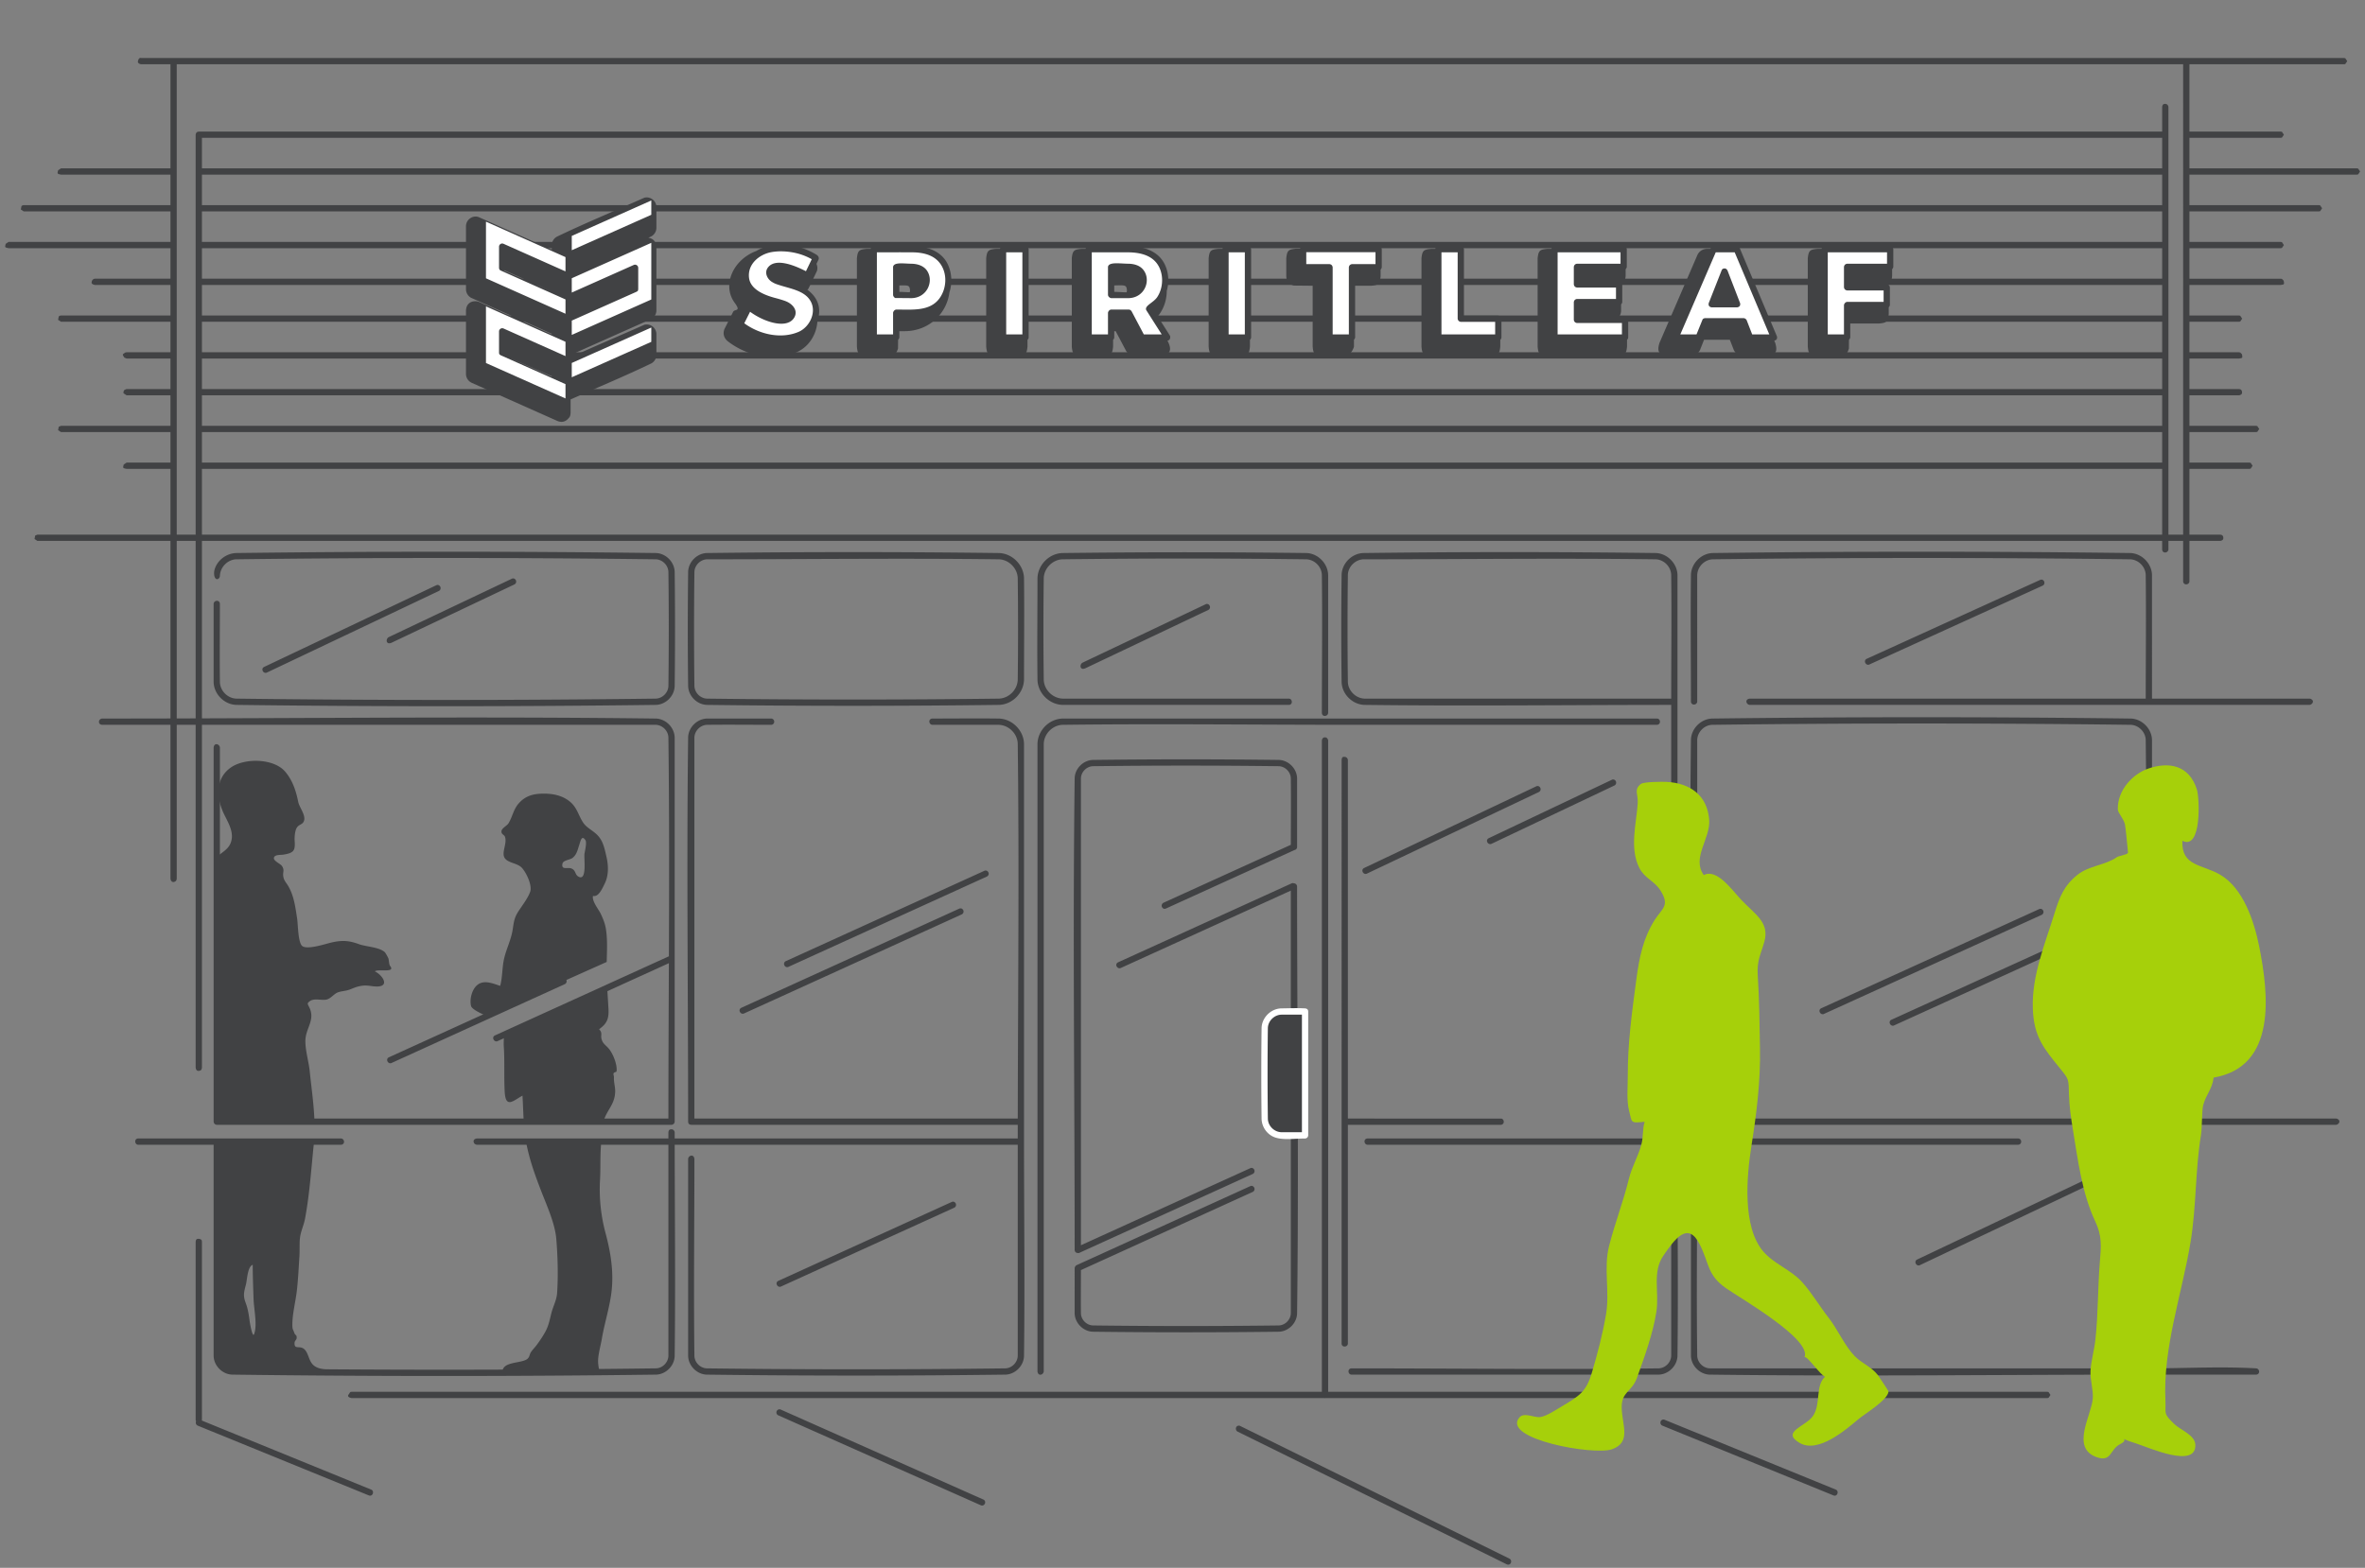
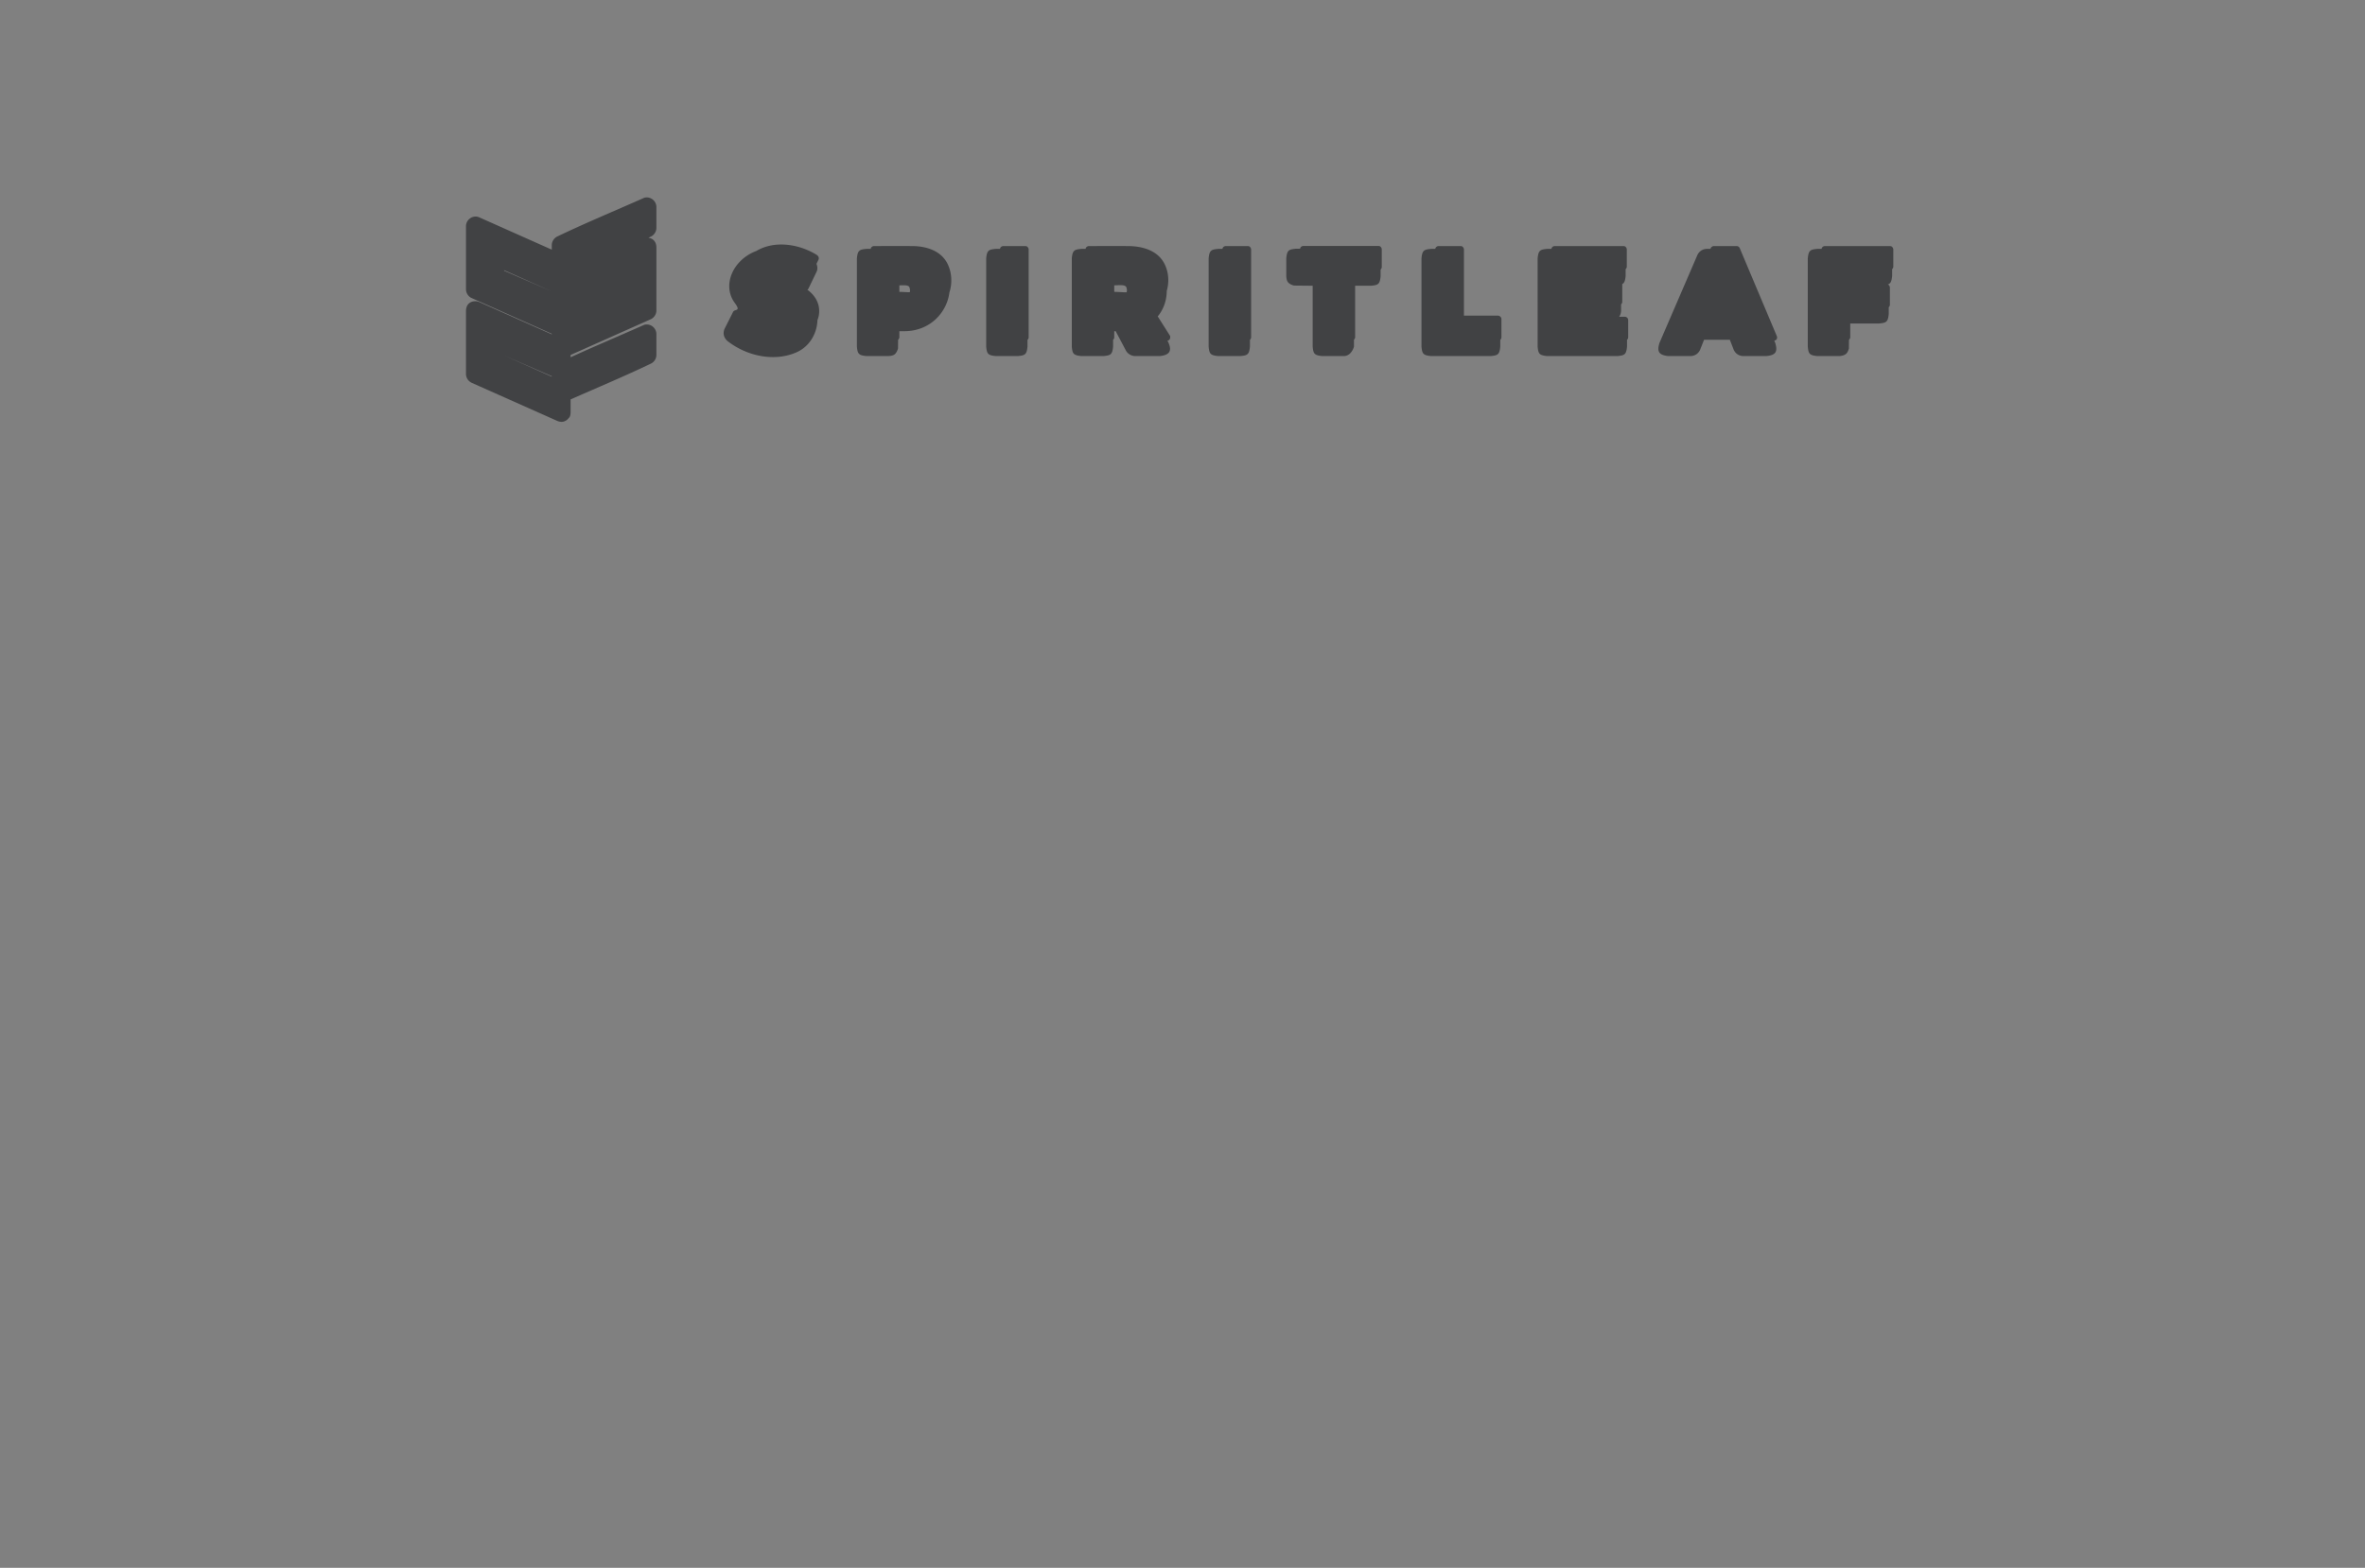
<svg xmlns="http://www.w3.org/2000/svg" viewBox="0 0 377 250" fill-rule="evenodd" clip-rule="evenodd" stroke-linejoin="round" stroke-miterlimit="1.414">
  <rect x="0" y="0" width="377" height="250" fill="#808080" stroke="none" />
-   <path d="M95.833 182.037c-.015.284-.029.555-.047.803-.124 1.746-.039 3.505-.135 5.254a26.83 26.83 0 0 0 .879 8.536c.83 3.106 1.341 6.267.934 9.475-.316 2.482-1.134 5.026-1.523 7.354-.158.945-.498 2.149-.587 3.178-.061.707.061 1.384.218 2.056H80.099c.059-1.658 3.113-1.243 3.997-2.035.348-.311.296-.671.53-1.03.278-.426.636-.762.943-1.181.521-.712 1.013-1.437 1.416-2.196.49-.923.652-1.859.909-2.865.289-1.132.836-2.057.914-3.216.187-2.738.096-5.882-.13-8.613-.203-2.437-1.49-5.27-2.375-7.554-.978-2.525-1.874-4.981-2.393-7.65l-.059-.316h11.982zm-45.774 0a24.07 24.07 0 0 1-.043.455c-.41 3.951-.664 7.946-1.396 11.857-.195 1.042-.701 2.043-.806 3.085-.095.94-.021 1.927-.083 2.876-.122 1.85-.203 3.712-.419 5.555-.209 1.791-.733 3.705-.706 5.506.011.649.135.648.299 1.132.176.519.375.238.39.792.009.336-.32.494-.339.78-.092 1.386 1.042.138 1.84 1.414.461.734.526 1.72 1.29 2.293 1.201.902 3.09.398 4.391.911H36.219l-1.665-2.036v-28.274c.222-2.037.309-4.241.292-6.346h15.213zm-9.538 30.667c-.278.783-.707-1.932-.706-1.922-.142-1.078-.276-2.046-.66-3.06-.445-1.176-.248-1.717.061-2.949.182-.727.243-2.823 1.07-3.092 0 1.819.078 3.637.134 5.455.049 1.564.623 4.092.101 5.568zm-5.967-76.088l.136-.105c1.111-.869 2.123-1.379 2.268-2.906.123-1.309-.681-2.633-1.23-3.759-1.276-2.62-1.451-5.812 1.199-7.546 2.231-1.46 6.729-1.356 8.523.731 1.182 1.375 1.743 3.09 2.082 4.801.192.967 1.352 2.257.871 3.193-.297.576-.976.392-1.263 1.357-.149.501-.2 1.173-.166 1.702.1 1.569-.118 1.913-1.819 2.198-.406.067-1.436-.05-1.493.539-.047.475 1.057.915 1.293 1.279.445.683.096.908.202 1.636.102.698.469.986.832 1.618.897 1.561 1.109 3.398 1.383 5.141.134.852.131 3.8.802 4.349.761.623 3.536-.273 4.386-.486 1.805-.453 2.94-.437 4.659.194 1.128.415 3.251.457 4.134 1.29.108.102.526.858.574 1.015.062.199.1.971.245 1.149.974 1.2-1.859.438-2.421.881 1.169.557 2.381 2.302.509 2.411-.819.048-1.563-.23-2.43-.127-.817.096-1.295.307-1.988.585-.63.255-1.217.252-1.851.439-.726.214-1.164.964-1.854 1.169-.762.226-1.968-.243-2.69.243-.642.432-.349.489-.034 1.264.77 1.896-.718 3.155-.731 5.112-.011 1.554.534 3.284.696 4.866.277 2.715.672 5.342.755 8.011H34.554v-42.244zm62.244 20.927c.061 1.115.139 2.229.199 3.338.082 1.534-.23 2.335-1.498 3.236.613.629.207.907.403 1.597.216.761.714.957 1.197 1.562.718.9 1.343 2.665 1.18 3.576-.017.092-.424.111-.476.314-.048.189.08.432.066.619-.052.722.211 1.516.196 2.255-.038 1.893-1.067 2.702-1.691 4.264a4.835 4.835 0 0 0-.178.556H83.492c-.087-1.37-.114-2.739-.204-4.151-1.427.759-2.683 2.147-2.835-.618-.133-2.421.017-4.858-.148-7.293-.025-.371.014-1.121.016-1.886l16.477-7.369zm-19.283 4.429c-.942-.398-2.296-1.058-2.422-1.558-.258-1.026.109-2.556.916-3.284 1.09-.982 2.58-.296 3.724.071.39-1.432.296-2.992.651-4.453.359-1.477 1.036-2.805 1.304-4.301.213-1.187.202-1.937.873-3.004.604-.959 1.579-2.18 1.955-3.252.35-1-.601-3.033-1.326-3.816-.704-.758-2.146-.745-2.704-1.513-.621-.855.379-2.313.022-3.403-.129-.393-.579-.366-.571-.886.007-.512.87-.885 1.112-1.28.711-1.159.775-2.318 1.817-3.382 1.078-1.1 2.335-1.364 3.854-1.363 1.511.001 3.022.325 4.194 1.331 1.099.944 1.303 2.18 2.05 3.293.639.951 1.716 1.281 2.522 2.276.716.882.938 2.089 1.189 3.168.326 1.401.375 2.957-.281 4.284-.37.75-.981 2.189-1.861 1.954-.214.821.891 2.148 1.216 2.826.368.77.697 1.566.833 2.414.28 1.734.173 3.533.132 5.292l-19.199 8.586zm12.144-24.246c.116-.584 1.19-.595 1.612-.929.669-.529.803-1.276 1.061-2.048.189-.565.38-1.69.985-.79.271.402-.099 1.804-.149 2.218-.092.771.439 4.418-.977 3.594-.585-.341-.353-1.006-1.144-1.301-.572-.213-1.598.315-1.388-.744z" fill="#414244" />
-   <path d="M197.615 227.338l43.031 21.21c.474.291.21 1.147-.443.897l-42.944-21.177c-.433-.266-.287-1.048.356-.93zm-73.317-2.619c.077.014.077.014.151.04l32.34 14.365c.532.288.155 1.112-.406.914l-32.34-14.365a.504.504 0 0 1 .255-.954zm-93.038 1.914a.552.552 0 0 1-.07-.242v-28.352c.032-.43.171-.553.611-.487.332.102.365.165.389.487v28.352a.45.45 0 0 1-.024.118l27.041 11.03c.5.247.217 1.121-.378.926l-27.336-11.151a.518.518 0 0 1-.233-.681zm233.944-.279c.071.012.07.012.138.034l27.337 11.151c.494.244.217 1.121-.378.926l-27.336-11.151c-.457-.225-.341-.978.239-.96zm-53.918-3.423a.436.436 0 0 1-.224 0H56.025c-.74-.148-.5-.5-.5-.5l.309-.462.191-.038h154.692V118.066c.052-.363.278-.58.708-.454.16.103.263.254.292.454v103.865H326.36l.192.038.308.462-.308.462-.192.038H211.286zM35.054 182.536c0 11.231-.141 22.46.001 33.687.039 1.043.927 1.93 1.969 1.969 22.517.289 45.038.289 67.555 0 1.054-.039 1.957-.958 1.97-2.025v-33.631H76.013s-.314-.042-.433-.25c-.172-.298-.111-.678.433-.75h30.536v-.969c.033-.289.11-.544.611-.487.228.079.361.24.389.487v.969h54.688l.002-2.177h-52.045c-.433-.048-.471-.247-.5-.5 0-20.436-.254-40.874.001-61.309.061-1.589 1.45-2.953 3.048-2.974h10.209l.112.013c.503.176.477.921-.112.987-3.419 0-6.839-.042-10.259.001-1.069.041-1.985.973-1.999 2.055v60.727h51.546c.029-19.932.246-39.866-.005-59.797-.06-1.597-1.453-2.965-3.068-2.986h-10.564c-.545-.061-.674-.924 0-1 3.557 0 7.115-.044 10.672.002 2.117.08 3.935 1.93 3.962 4.061v63.397c0 11.404.144 22.809-.001 34.212-.059 1.548-1.386 2.885-2.944 2.944-15.883.199-31.77.199-47.652 0-1.574-.06-2.925-1.435-2.945-3.018v-31.391c.075-.57.894-.801 1 0 0 10.48-.132 20.961 0 31.44.04 1.035.927 1.93 1.97 1.97 15.866.198 31.735.198 47.601 0 1.054-.041 1.957-.959 1.971-2.026v-33.631H107.55c.015 11.239.14 22.477-.002 33.712-.059 1.547-1.385 2.885-2.944 2.944-22.533.289-45.072.289-67.605 0-1.573-.059-2.925-1.435-2.945-3.018v-33.638H22.005c-.545-.04-.654-.951 0-1h32.38c.545.062.674.922 0 1H35.054zm307.491 36.657c-23.344 0-46.689.297-70.031-.001-1.583-.06-2.944-1.445-2.964-3.038V185.84c.061-.546.924-.674 1 0 0 10.121-.131 20.243 0 30.364.041 1.064.968 1.976 2.045 1.989h69.45v-36.157s.103-.544.611-.487c.228.08.361.24.389.487v36.157c5.551-.018 11.11-.319 16.651.004.533.094.62.954-.058.996h-17.093zM215.412 115.576l-.002.001c-15.348 0-30.696-.193-46.042.001-1.598.06-2.966 1.453-2.986 3.067v100.048c-.081.561-.885.802-1 0V118.639c.027-2.142 1.841-4.034 4.062-4.062h44.916l.003-.001h49.791l.098.01c.495.15.494.93-.098.99h-48.742zm48.953 103.617H215.41c-.556-.055-.637-.937 0-1 16.335 0 32.671.205 49.005 0 1.064-.041 1.975-.968 1.989-2.045v-30.44c.045-.454.152-.534.598-.49.362.109.38.264.402.49 0 10.174.13 20.348-.001 30.521-.06 1.582-1.443 2.942-3.038 2.964zm-49.502-39.834v34.908c-.046.549-.947.638-1 0V121.19c.051-.486.194-.573.654-.475.203.09.322.247.346.475v57.169l24.5.011c.485.158.483.925-.104.989h-24.396zm-9.096-18.066v-19.279l-27.145 12.354c-.513.191-.994-.594-.414-.91l27.678-12.597c.048-.018.099-.053.279-.04a.502.502 0 0 1 .097.032.96.96 0 0 1 .116.007c.228.08.361.24.389.488 0 6.648.024 13.297.052 19.945h1.219v19.746h-1.15c.017 9.476-.003 18.953-.122 28.429-.057 1.514-1.356 2.824-2.882 2.882-9.896.124-19.795.124-29.692 0-1.539-.059-2.863-1.406-2.883-2.955V202.2a.5.5 0 0 1 .071-.207.512.512 0 0 1 .245-.258l27.678-12.598c.201-.075.214-.044.279-.04.449.099.562.718.135.95l-27.408 12.475c-.002 2.307-.028 4.614.001 6.92.038 1.005.898 1.869 1.908 1.908 9.879.124 19.761.124 29.641 0 1.02-.039 1.895-.928 1.908-1.962v-28.349h-1.481a2.68 2.68 0 0 1-2.68-2.68v-14.386a2.68 2.68 0 0 1 2.68-2.68h1.481zM152 191.617c.449.098.562.718.135.95l-27.678 12.597c-.517.192-.964-.611-.414-.91l27.678-12.598c.201-.074.214-.044.279-.039zm181.331-3.849c.45.091.572.709.15.948l-27.474 13.038c-.519.203-.973-.595-.428-.903l27.473-13.038c.2-.078.213-.048.279-.045zm-161.577 12.025c-.209-.01-.406-.152-.445-.466 0-25.09-.316-50.182.001-75.27.058-1.514 1.357-2.823 2.882-2.881 9.897-.126 19.796-.126 29.692 0 1.54.058 2.863 1.405 2.883 2.954v10.98a.509.509 0 0 1-.441.441.314.314 0 0 1-.025.014l-20.423 9.295c-.325.124-.413.026-.53-.074-.258-.218-.215-.659.116-.836l20.303-9.24c.003-3.543.044-7.085-.001-10.627-.038-1.002-.898-1.869-1.907-1.908-9.88-.125-19.762-.125-29.641 0-1.021.039-1.895.929-1.909 1.962v74.424l26.994-12.286c.201-.075.214-.045.279-.04.449.098.562.718.135.95l-27.678 12.597a.445.445 0 0 1-.285.011zm94.65-87.393c-16.309.004-32.619.204-48.926-.002-1.898-.072-3.542-1.7-3.614-3.613a662.775 662.775 0 0 1 0-17.154c.068-1.811 1.622-3.377 3.446-3.447 15.548-.197 31.099-.197 46.647 0 1.841.07 3.424 1.681 3.447 3.535v91.876c-.061.545-.924.674-1 0v-1.059h-48.438c-.545-.053-.65-.936 0-1h48.438V112.4zm55.332 70.136H270.05c-.551-.054-.677-.933 0-1h51.686l.098.01c.495.15.493.93-.098.99zm-293.562-66.96v24.546c-.044.282-.125.346-.206.405-.279.203-.701.182-.794-.405v-24.546H16.262c-.24-.031-.295-.088-.354-.146-.279-.28-.11-.792.354-.854 3.638 0 7.275-.005 10.912-.014V86.251H5.962l-.462-.309.108-.545.354-.146h21.212V74.765h-6.995c-.677-.135-.568-.158-.462-.691l.462-.309h6.995V68.9H9.722l-.462-.309.108-.544.354-.147h17.452v-4.865h-6.995l-.462-.309s-.138-.176.108-.545l.354-.146h6.995V57.17h-6.995l-.354-.147c-.384-.574-.288-.514.163-.815l.191-.038h6.995v-4.865H9.722l-.462-.309.108-.545c.161-.108.164-.108.354-.146h17.452V45.44H15.136c-.74-.148-.5-.5-.5-.5s-.06-.216.309-.462l.191-.038h12.038v-4.865H1.367c-.678-.135-.568-.161-.462-.692l.462-.308h25.807v-4.866H3.78l-.462-.308.108-.545a.66.66 0 0 1 .354-.147h23.394v-4.865H9.722c-.677-.134-.568-.158-.462-.691l.462-.309h17.452V10.249h-4.68c-.649-.129-.5-.5-.5-.5.125-.629.477-.508.5-.5h351.173l.191.038.309.462-.309.462-.191.038h-24.655v10.73h14.559l.191.038.309.462-.309.462-.191.038h-14.559v4.865h26.705l.192.038.308.462-.308.462-.192.038h-26.705v4.865h20.649l.191.039.309.461-.309.462-.191.038h-20.649v4.866h14.559l.191.038.309.462-.309.462-.191.038h-14.559v4.865h14.559l.191.038.271.27c.134.677.069.586-.462.692h-14.559v4.865h7.908l.191.038.309.462-.309.462-.191.038h-7.908v4.865h7.908l.192.038.27.271c.135.677.07.585-.462.691h-7.908v4.865h7.908l.192.038s.376.119.27.653c0 0-.026.222-.462.309h-7.908V67.9h10.626l.192.038.308.462-.308.462-.192.038h-10.626v4.865h9.571l.191.038.309.462-.309.462-.191.038h-9.571v10.486h4.923l.191.038s.377.119.271.653c0 0-.027.222-.462.309h-4.923v6.481c-.066.548-.921.644-1 0v-6.481h-2.347v1.387c-.062.545-.924.674-1 0v-1.387H32.19v28.296c24.129-.08 48.259-.275 72.386.03 1.588.061 2.952 1.45 2.973 3.048v61.234c-.038.289-.198.46-.5.5H34.555c-.29-.038-.461-.198-.5-.5v-59.675c.108-.821.927-.554 1 0v59.175h71.494c0-8.257.042-16.516.075-24.774l-27.339 12.443c-.517.192-.964-.611-.414-.91l27.678-12.597.079-.028c.045-11.639.067-23.279-.08-34.918-.041-1.069-.972-1.985-2.054-1.999H32.19v54.672c-.067.421-.195.427-.346.476-.273.089-.57.054-.654-.476v-54.672h-3.016zm344.218 63.783H270.05c-.558-.073-.763-.899 0-1h71.995c.004-20.133.254-40.268-.001-60.4-.047-1.251-1.122-2.334-2.382-2.382-22.242-.281-44.49-.282-66.732 0-1.273.049-2.364 1.158-2.38 2.446v56.921c-.062.549-.928.639-1 0 0-19.004-.24-38.01.001-57.012.067-1.764 1.579-3.287 3.354-3.354 22.259-.282 44.523-.282 66.782 0 1.794.068 3.335 1.636 3.358 3.441v60.34h29.347l.13.017c.722.3.326.921-.13.983zM89.924 155.966c.448.098.561.717.135.949l-27.678 12.598c-.523.194-.964-.611-.414-.91l27.678-12.598c.201-.074.214-.044.279-.039zm246.629-9.197c.425.139.505.71.091.941l-34.762 15.822c-.517.185-.948-.612-.414-.91L336.23 146.8c.056-.02.119-.062.323-.031zm-11.167-1.841c.426.14.506.71.092.942l-34.763 15.822c-.53.19-.973-.598-.414-.911l34.762-15.821c.056-.021.119-.063.323-.032zm-172.149-.073c.425.14.505.71.091.942l-34.763 15.822c-.53.19-.973-.598-.414-.911l34.762-15.821c.056-.02.119-.063.324-.032zm3.987-6.036c.426.123.55.7.108.945l-31.682 14.42c-.569.206-.935-.622-.415-.91l31.682-14.42c.053-.019.112-.059.307-.035zm87.952-13.482c.45.091.573.709.15.948l-27.474 13.038c-.519.202-.973-.596-.428-.903l27.473-13.039c.048-.018.099-.054.279-.044zm12.058-1.037c.451.101.54.721.134.945l-19.63 9.316c-.529.213-1.03-.572-.429-.904l19.63-9.316c.085-.034.097-.061.295-.041zM31.19 86.251h-3.016v28.308l3.016-.009V86.251zm174.3 26.149h-36.046c-2.118-.027-3.979-1.804-4.061-3.961-.069-5.397-.001-10.795-.001-16.193.026-2.111 1.804-3.979 3.961-4.061 12.974-.164 25.952-.165 38.927-.001 1.841.07 3.424 1.681 3.447 3.535v21.975c-.051.553-.935.696-1 0 0-7.346.092-14.692-.001-22.038-.049-1.302-1.163-2.422-2.472-2.472a1540.676 1540.676 0 0 0-38.876 0c-1.568.06-2.925 1.406-2.985 2.986a637.387 637.387 0 0 0 0 16.244c.061 1.596 1.452 2.963 3.068 2.986h36.039c.546.054.623.939 0 1zM104.576 88.184c1.561.06 2.912 1.399 2.972 2.973.077 6.089.077 12.18 0 18.269-.059 1.562-1.398 2.913-2.972 2.973-22.311.283-44.628.282-66.939-.001-1.914-.072-3.558-1.746-3.583-3.673V96.259c.062-.546.924-.675 1 0 0 4.177-.052 8.355.001 12.532.052 1.374 1.227 2.555 2.607 2.608 22.295.282 44.594.283 66.888 0 1.05-.04 1.958-.941 1.998-1.998.077-6.073.078-12.147 0-18.219-.039-1.049-.941-1.958-1.998-1.998-22.294-.28-44.593-.281-66.888 0-1.395.053-2.59 1.268-2.608 2.683 0 0-.062.342-.288.447-.55.256-.808-.778-.518-1.633.48-1.42 1.873-2.439 3.389-2.497 22.311-.281 44.628-.28 66.939 0zm54.699.001c2.081.079 3.88 1.863 3.96 3.96.068 5.397.001 10.795.001 16.192-.027 2.111-1.804 3.979-3.961 4.061-15.534.196-31.073.197-46.607.001-1.561-.06-2.912-1.399-2.972-2.973a722.445 722.445 0 0 1 0-18.269c.059-1.562 1.398-2.913 2.972-2.973 15.534-.196 31.073-.195 46.607.001zM368.168 112.4h-89.259c-.57-.075-.801-.895 0-1h63.136c.004-6.582.082-13.163-.001-19.744-.05-1.302-1.164-2.422-2.472-2.472-22.182-.28-44.368-.28-66.55 0-1.322.051-2.455 1.204-2.472 2.541V111.9c-.062.548-.928.639-1 0 0-6.757-.084-13.513.001-20.269.069-1.81 1.621-3.377 3.446-3.447 22.198-.28 44.402-.28 66.6 0 1.842.07 3.424 1.681 3.448 3.535V111.4h25.123l.13.017c.722.299.326.92-.13.983zM112.749 89.183c-1.072.014-2.013.921-2.053 1.999a718.496 718.496 0 0 0 0 18.219c.039 1.05.94 1.958 1.997 1.998 15.518.196 31.039.195 46.557 0 1.573-.06 2.925-1.405 2.985-2.985.069-5.414.069-10.83 0-16.244-.06-1.569-1.405-2.926-2.985-2.986-15.499-.195-31-.001-46.501-.001zm104.655 0c-1.325.017-2.49 1.14-2.541 2.473a667.864 667.864 0 0 0 0 17.103c.054 1.412 1.286 2.623 2.714 2.641h48.827c0-6.582.082-13.163-.001-19.744-.049-1.307-1.163-2.422-2.471-2.472-15.508-.197-31.018-.001-46.528-.001zM69.826 93.277c.45.091.573.708.151.947l-27.474 13.038c-.514.201-.974-.595-.429-.903l27.474-13.038c.2-.078.213-.048.278-.044zm122.662 3.032c.441.1.557.713.134.946l-19.631 9.316c-.883.355-.92-.633-.428-.904l19.63-9.316c.085-.034.097-.062.295-.042zm133.01-3.883c.449.098.562.718.136.95l-27.679 12.597c-.522.195-.963-.611-.414-.91l27.678-12.597c.048-.018.1-.053.279-.04zm-243.614-.187c.441.099.558.712.135.945L62.388 102.5c-.884.356-.921-.632-.429-.903l19.631-9.316c.085-.034.097-.062.294-.042zm266.128-81.99H28.174v75.002h3.016V21.479c.043-.27.166-.487.5-.488v-.012h312.975v-3.916c.056-.496.317-.521.611-.487.228.079.361.24.389.487v68.188h2.347V10.249zm-3.347 64.516H32.19v10.486h312.475V74.765zm0-5.865H32.19v4.865h312.475V68.9zm0-5.865H32.19V67.9h312.475v-4.865zm0-5.865H32.19v4.865h312.475V57.17zm0-5.865H32.19v4.865h312.475v-4.865zm0-5.865H32.19v4.865h312.475V45.44zm0-5.865H32.19v4.865h312.475v-4.865zm0-5.866H32.19v4.866h312.475v-4.866zm0-5.865H32.19v4.865h312.475v-4.865zm0-5.865H32.19v4.865h312.475v-4.865z" fill="#414244" />
-   <path d="M208.099 160.797c.387.071.427.297.439.496v19.746a.516.516 0 0 1-.5.5c-1.725 0-3.578.308-4.919-.221-1.156-.456-1.964-1.619-2.012-2.877-.062-4.85-.062-9.7 0-14.55.062-1.627 1.457-3.035 3.097-3.097 1.298-.016 2.599-.076 3.895.003zm-3.81.996c-1.139.015-2.139.978-2.182 2.123a565.211 565.211 0 0 0 0 14.5c.043 1.135 1.032 2.108 2.182 2.123h3.249v-18.746h-3.249z" fill="#fff" />
-   <path d="M338.564 229.446c.088.078.306.384-.597.831-1.674.828-1.336 2.971-3.821 2.048-4.05-1.504-.768-6.576-.542-9.307.118-1.427-.456-2.992-.357-4.482.104-1.593.601-3.326.775-4.903.452-4.079.369-8.316.707-12.383.21-2.527.379-4.153-.745-6.529-2.084-4.408-2.753-9.739-3.554-14.63-.31-1.893-.562-3.658-.62-5.566-.075-2.468.013-2.379-1.319-4.028-2.651-3.284-4.286-5.107-4.445-9.689-.183-5.253 1.955-10.308 3.479-15.243.783-2.531 1.492-4.349 3.629-6.062 1.858-1.489 4.454-1.525 6.31-2.832.313-.22 1.587-.345 1.759-.686.005-.008-.382-4.119-.487-4.534-.252-1.005-1.124-1.792-1.139-2.399-.075-3.126 2.474-5.673 4.827-6.487 3.205-1.109 6.516-.659 7.78 3.331.43 1.355.787 9.719-2.317 8.172-.182 4.105 3.132 3.712 6.044 5.42 3.673 2.154 5.398 7.44 6.184 11.34 1.558 7.727 2.847 19.269-7.247 21.003-.231 1.862-1.155 2.59-1.647 4.342-.251.897-.163 3.569-.364 4.795-.928 5.655-.727 11.398-1.661 17.076-1.349 8.197-4.434 16.874-4.006 25.335.105 2.077-.426 1.931 1.422 3.705.956.919 3.254 1.735 3.342 3.244.233 3.985-7.593.408-9.438-.16-1.985-.611-2.05-.81-1.952-.722-.029-.026-.044-.027 0 0zm-66.965-89.91c2.073-1.104 4.499 2.384 5.927 3.901 2.234 2.369 4.591 3.63 3.725 6.723-.57 2.038-1.211 2.958-1.048 5.432.256 3.862.279 7.728.351 11.598.098 5.277-.55 10.396-1.369 15.578-.753 4.758-1.473 12.851 1.883 16.776 1.709 1.999 4.379 2.902 6.144 4.831 1.567 1.712 2.883 3.971 4.29 5.759 1.422 1.806 2.537 4.452 4.147 6.102 1.183 1.213 2.614 1.633 3.721 3.062.075.097 1.682 2.511 1.678 2.573-.102 1.369-3.787 3.573-4.787 4.409-1.919 1.604-6.416 5.573-9.413 3.787-3.004-1.79 1.057-2.6 2.179-4.319 1.274-1.949.304-4.714 1.9-6.225-.715-.22-2.82-3.332-3.272-3.116 1.176-2.842-10.057-9.288-12.5-10.985-3.041-2.113-2.644-3.915-4.224-7.032-1.883-3.718-3.982-.789-5.777 1.833-1.812 2.644-.628 5.779-1.114 8.94-.536 3.493-1.962 7.375-3.086 10.519-.821 2.297-2.497 2.197-2.441 4.808.059 2.758 1.566 5.486-1.539 6.601-2.884 1.035-17.665-1.634-14.778-5.058.761-.902 2.379.067 3.334-.074.97-.144 2.398-1.082 3.231-1.579 2.994-1.787 4.077-2.39 5.001-5.516.893-3.014 1.708-6.107 2.25-9.278.622-3.643-.415-7.361.487-10.909.91-3.586 2.272-7.078 3.159-10.703.471-1.921 1.472-3.552 1.982-5.449.345-1.282.165-2.494.527-3.649-2.407.254-1.969.117-2.489-1.806-.411-1.522-.188-4.025-.197-5.627-.026-5.037.686-10.182 1.349-15.168.479-3.608 1.098-6.69 2.957-9.612 1.165-1.832 2.474-2.23.863-4.729-.965-1.496-2.494-1.872-3.338-3.552-1.583-3.148-.462-7.081-.249-10.255.103-1.527-.663-2.153.479-3.106.46-.384 3.558-.376 4.141-.344 3.807.205 6.486 2.203 6.774 6.061.223 2.975-2.84 6.086-.858 8.798z" fill="#a6d00a" />
  <path d="M87.959 39.809v-.734c.016-.557.319-1.06.812-1.333 4.524-2.174 9.169-4.089 13.754-6.132.212-.087.265-.141.706-.127a1.56 1.56 0 0 1 1.405 1.497v3.377a1.567 1.567 0 0 1-.812 1.333l-.472.226c.706.092 1.246.568 1.284 1.485V49.53a1.569 1.569 0 0 1-.89 1.37l-12.787 5.698v.375c3.826-1.764 7.717-3.388 11.566-5.103.212-.087.265-.142.706-.127a1.558 1.558 0 0 1 1.405 1.497v3.376a1.567 1.567 0 0 1-.812 1.333c-4.232 2.034-8.57 3.84-12.866 5.738v2.067c-.022.703-.191.776-.359.973-.422.496-1.018.696-1.751.397L75.171 61.03a1.568 1.568 0 0 1-.89-1.37l.001-10.13c.027-.838.493-1.501 1.551-1.499.194.013.38.056.56.129l11.566 5.154v-.092l-12.898-5.753a1.581 1.581 0 0 1-.779-1.315V36.025a1.557 1.557 0 0 1 1.632-1.495 1.5 1.5 0 0 1 .479.125l11.566 5.154zm0 20.258v-.083l-7.594-3.301 7.594 3.384zm32.619-20.053c2.804-1.669 6.665-1.184 9.595.617 0 0 .457.244.323.73l-.343.713c.137.331.213.743.059 1.17l-1.348 2.799a.472.472 0 0 1-.166.151c1.068.788 1.854 1.891 1.887 3.314a3.81 3.81 0 0 1-.276 1.532c-.055 2.05-1.197 4.158-3.257 5.099-3.476 1.587-7.877.707-10.99-1.689 0 0-1.07-.712-.577-1.984l1.389-2.758c.305-.479 1.298.017.241-1.428-2.045-2.795-.288-6.87 3.463-8.266zm117.079 16.76h-9.561c-1.262-.125-1.39-.391-1.5-1.5V41.185c.125-1.262.391-1.391 1.5-1.5h.695c.053-.245.205-.404.49-.45h3.583l.155.025c.186.095.31.25.345.475v10.59h5.477c.004 0 .434.08.5.5v2.999a.58.58 0 0 1-.184.365v1.085c-.124 1.262-.391 1.39-1.5 1.5zm20.205 0h-11.251c-1.262-.125-1.391-.391-1.5-1.5V41.185c.124-1.262.391-1.391 1.5-1.5h.695c.053-.245.204-.404.49-.45h11.029l.155.025c.186.095.31.25.345.475v2.818a.577.577 0 0 1-.185.365v1.084c-.076.773-.205 1.121-.548 1.3l.009.048v2.819a.577.577 0 0 1-.185.365v1.084c-.033.331-.127.634-.311.889h.943c.273.043.451.195.5.5v2.817a.588.588 0 0 1-.186.366v1.084c-.124 1.262-.39 1.39-1.5 1.5zm-60.111 0h-3.583c-1.262-.125-1.391-.391-1.5-1.5V41.185c.124-1.262.391-1.391 1.5-1.5h.695c.053-.245.205-.404.49-.45h3.583l.155.025c.186.095.309.25.345.475v14.089a.582.582 0 0 1-.185.366v1.084c-.124 1.262-.391 1.39-1.5 1.5zm-21.815 0h-3.583c-1.262-.125-1.391-.391-1.5-1.5V41.185c.124-1.262.391-1.391 1.5-1.5l.695-.001c.053-.244.205-.403.49-.449 2.16 0 4.321-.014 6.481.002 2.145.048 4.518.705 5.599 2.811.681 1.326.789 2.919.371 4.341 0 .469-.052.952-.162 1.447a6.258 6.258 0 0 1-1.274 2.617l1.966 3.103s.171.661-.422.768h-.011l.092.144c.743 1.501.227 2.145-1.266 2.306h-4.066a1.764 1.764 0 0 1-1.326-.8l-1.671-3.166h-.228v1.016a.592.592 0 0 1-.185.366v1.084c-.125 1.262-.391 1.39-1.5 1.5zm-13.645 0h-3.583c-1.262-.125-1.39-.391-1.5-1.5V41.185c.125-1.262.391-1.391 1.5-1.5h.695c.054-.245.205-.404.491-.45h3.582l.155.025c.186.095.31.25.345.475v14.089a.582.582 0 0 1-.185.366v1.084c-.124 1.262-.391 1.39-1.5 1.5zm107.303 0h-3.684c-1.528-.169-1.788-.755-1.377-2.095l6.078-14.088c.296-.536.752-.845 1.377-.906h.663l.064-.148a.622.622 0 0 1 .459-.302h3.683l.144.022c.237.111.267.203.317.284l5.937 14.089c.095.398-.077.617-.422.687l.158.374c.437 1.467.005 1.93-1.382 2.083h-3.824c-.631-.064-1.103-.376-1.399-.959l-.635-1.638h-4.111l-.651 1.648c-.289.561-.753.884-1.395.949zm-127.915 0h-3.582c-1.262-.125-1.391-.391-1.5-1.5V41.185c.124-1.262.391-1.391 1.5-1.5l.695-.001c.053-.244.205-.403.49-.449 2.105 0 4.21-.015 6.314.002 2.179.051 4.428.782 5.442 2.816.7 1.405.788 3.104.304 4.579-.391 3.184-3.07 6.142-7.1 6.176h-.878v1.016s-.037.207-.199.357l-.015 1.385c-.329 1.087-.793 1.141-1.471 1.208zm72.654 0h-3.582c-1.262-.125-1.391-.391-1.5-1.5v-9.711l-2.999-.029c-1.088-.329-1.141-.793-1.208-1.471v-2.899c.125-1.262.391-1.39 1.5-1.5h.695c.053-.244.205-.404.49-.449h12.036l.155.024c.186.095.31.251.345.476v2.899a.577.577 0 0 1-.185.365v1.084c-.124 1.262-.391 1.391-1.5 1.5h-2.562v8.261s-.035.195-.185.343v1.107s-.339 1.385-1.5 1.5zm78.926 0h-3.583c-1.262-.125-1.391-.391-1.5-1.5V41.185c.124-1.262.391-1.391 1.5-1.5h.695c.053-.245.205-.404.49-.45h10.446l.155.025c.186.095.309.25.345.475v2.818a.577.577 0 0 1-.185.365v1.084c-.086.869-.239 1.201-.687 1.359.176.073.292.217.329.453v2.817a.592.592 0 0 1-.185.366v1.084c-.125 1.262-.391 1.391-1.5 1.5h-4.635v2.243s-.038.211-.204.361l-.01 1.381c-.2.661-.399 1.102-1.471 1.208zM179.58 46.613c.083-.174.088-.419-.017-.765-.151-.497-1.083-.368-1.942-.348v1.041c.65 0 1.332.079 1.959.072zm-34.562-.011c.071-.173.07-.415-.033-.754-.131-.433-.876-.361-1.621-.347v1.04c.545 0 1.118.06 1.654.061zm-64.653-3.425l7.594 3.292-7.594-3.384v.092z" fill="#414244" />
-   <path d="M77.467 54.834v3.052l12.676 5.648v-2.281L79.8 56.64c-.221-.143-.237-.182-.25-.433v-3.376a.515.515 0 0 1 .704-.457l9.89 4.407V54.5l-12.677-5.649v5.983zm13.677 3.043v2.281l12.677-5.649v-2.281l-12.677 5.649zm33.197-17.802a9.922 9.922 0 0 0-.861.054c-.179.02-.357.047-.534.079-1.884.349-3.816 1.889-3.541 4.107.234 1.878 2.511 2.741 4.022 3.158.419.115.533.131 1.321.378.424.139.449.154.602.218.948.393 1.902 1.391 1.284 2.521-1.036 1.893-4.553.908-6.952-.796l-.115-.084-.925 1.838c2.49 1.825 5.939 2.539 8.661 1.368 1.855-.799 3.06-3.408 1.696-5.227-.959-1.279-2.766-1.625-4.47-2.137-.862-.268-1.022-.327-1.46-.59-.765-.46-1.269-1.499-.654-2.307 1.114-1.465 3.834-.554 6.061.595l.923-1.915c-1.518-.87-3.294-1.273-5.058-1.26zM91.144 44.37v2.282l9.891-4.408a.509.509 0 0 1 .703.457v3.376c-.022.306-.052.326-.296.457l-10.298 4.588v2.282l12.677-5.648v-9.035L91.144 44.37zm147.197 8.954h-8.56V40.235h2.583v10.59c.048.304.227.456.5.5h5.477v1.999zm19.984-11.271h-6.946c-.305.048-.457.227-.5.5v2.797c.048.305.227.457.5.5h6.222v1.819h-6.222c-.305.048-.457.227-.5.5v2.838c.048.304.227.456.5.5h7.169v1.817h-10.252V40.235h10.029v1.818zm-59.889 11.271h-2.583V40.235h2.583v13.089zm-58.654-13.089v13.089h2.582v-3.465s.078-.434.5-.5c2.581 0 5.34.313 6.878-1.76 1.358-1.831 1.312-4.724-.499-6.241-1.009-.845-2.386-1.091-3.662-1.121-1.933-.015-3.866-.002-5.799-.002zm161.025 1.818h-6.363c-.305.048-.457.227-.5.5v3.261c.048.304.227.456.5.5h5.82v1.817h-5.82c-.422.067-.5.5-.5.5v4.693h-2.583V40.235h9.446v1.818zm-18.766 11.271h-2.729l-.882-2.277a.622.622 0 0 0-.466-.32h-6.159c-.263.04-.319.122-.391.188l-.975 2.409h-2.584l5.647-13.089h3.023l5.516 13.089zm-62.776-11.21h-3.747c-.305.048-.457.227-.5.5v10.71h-2.582v-10.71c-.048-.305-.227-.457-.5-.5h-3.707v-1.899h11.036v1.899zm-45.227-1.879v13.089h2.583v-3.465s.078-.434.5-.5h2.817c.119.021.25.021.442.266l1.953 3.699h2.853l-2.469-3.881c-.302-.713 1.17-1.167 1.772-2.097 1.146-1.771.997-4.371-.449-5.77-1.059-1.026-2.616-1.307-4.036-1.339-1.989-.015-3.977-.002-5.966-.002zm-11.062 13.089h-2.582V40.235h2.582v13.089zm-85.508-8.945l12.676 5.649v-2.282l-10.361-4.622c-.131-.097-.214-.159-.233-.423v-3.376a.51.51 0 0 1 .704-.457l9.89 4.407v-2.281l-12.676-5.649v9.034zm199.449 4.631c.373-.061.55-.28.466-.68l-2.012-5.212c-.153-.256-.273-.274-.38-.313-.473-.001-.485.2-.552.309l-2.052 5.213c-.081.37.06.617.465.683h4.065zm-96.999-6.957c.842.02 1.732.252 2.294.921 1.364 1.624.303 4.504-2.294 4.566l-2.797.001s-.433-.078-.5-.5v-4.488c.133-.84 1.916-.51 3.297-.5zm-34.598 0c.952.022 1.978.327 2.51 1.195 1.05 1.711-.11 4.235-2.509 4.292l-2.611-.023a.618.618 0 0 1-.346-.476v-4.488c.127-.801 1.714-.509 2.956-.5zm-54.176-4.436v2.282l12.677-5.649v-2.282l-12.677 5.649z" fill="#fff" />
</svg>